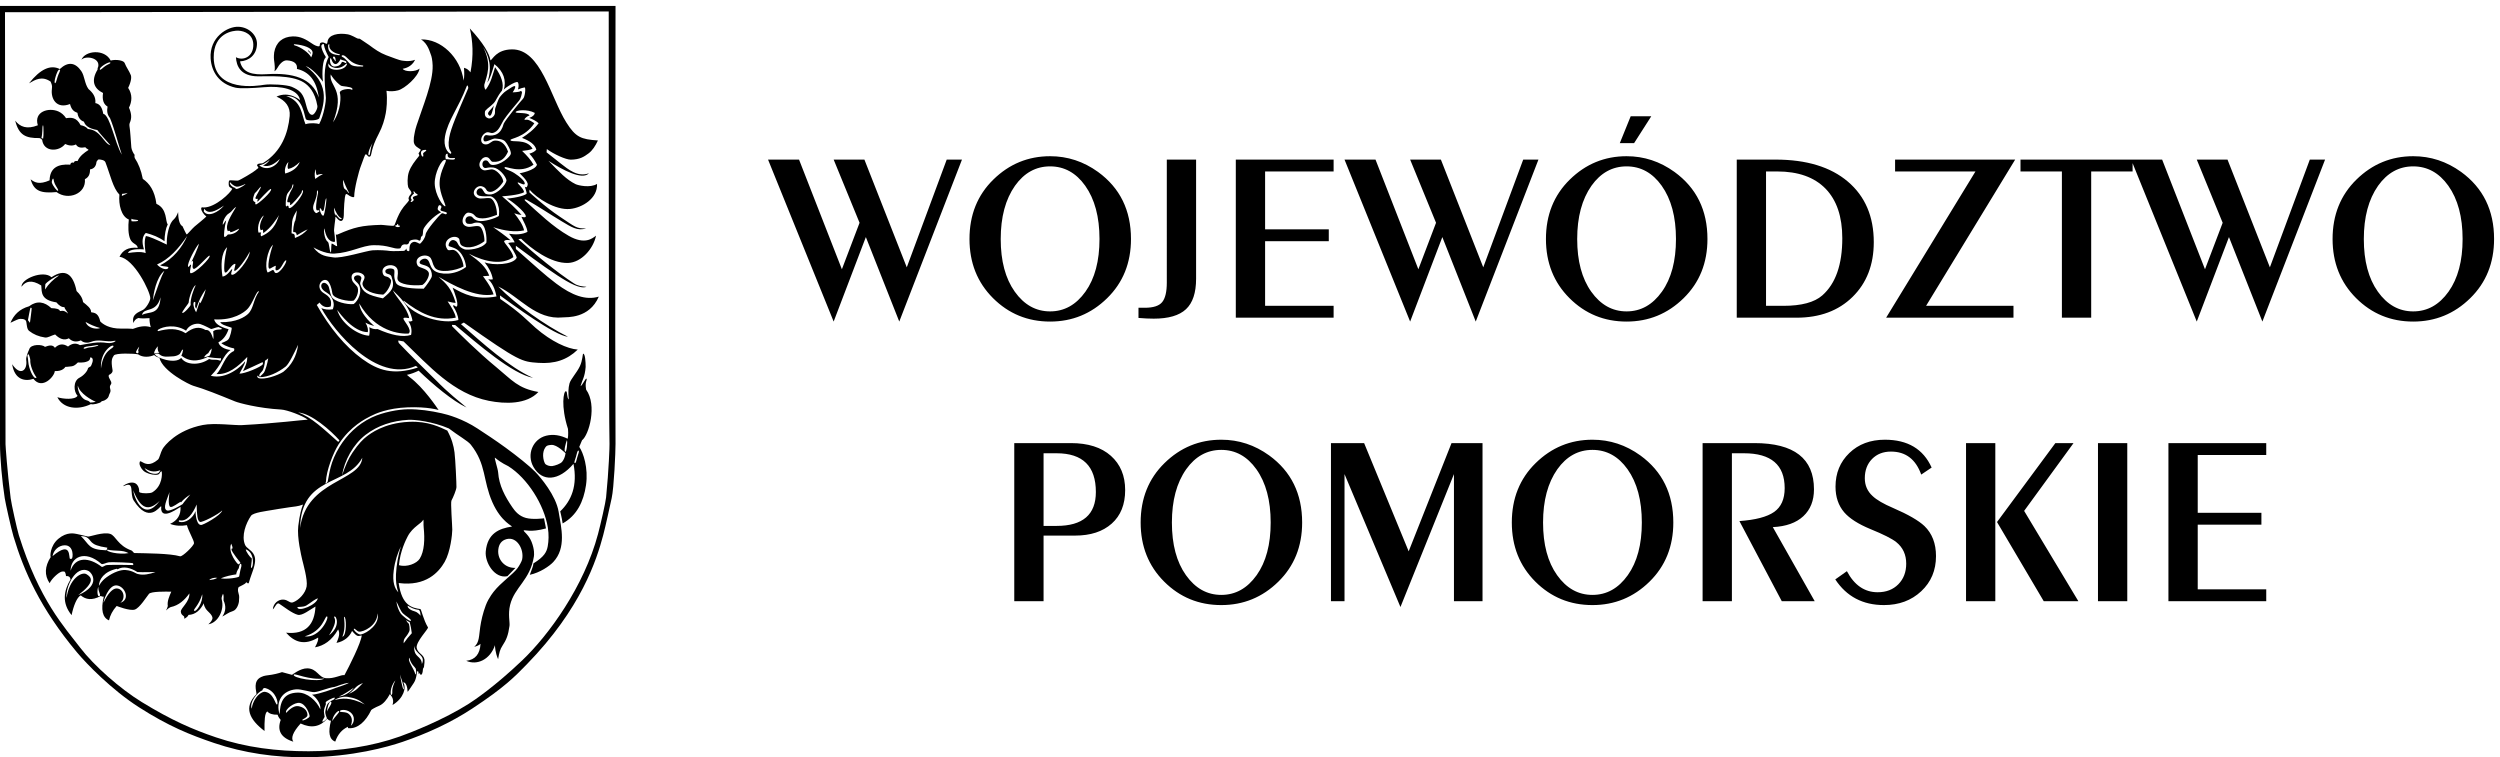
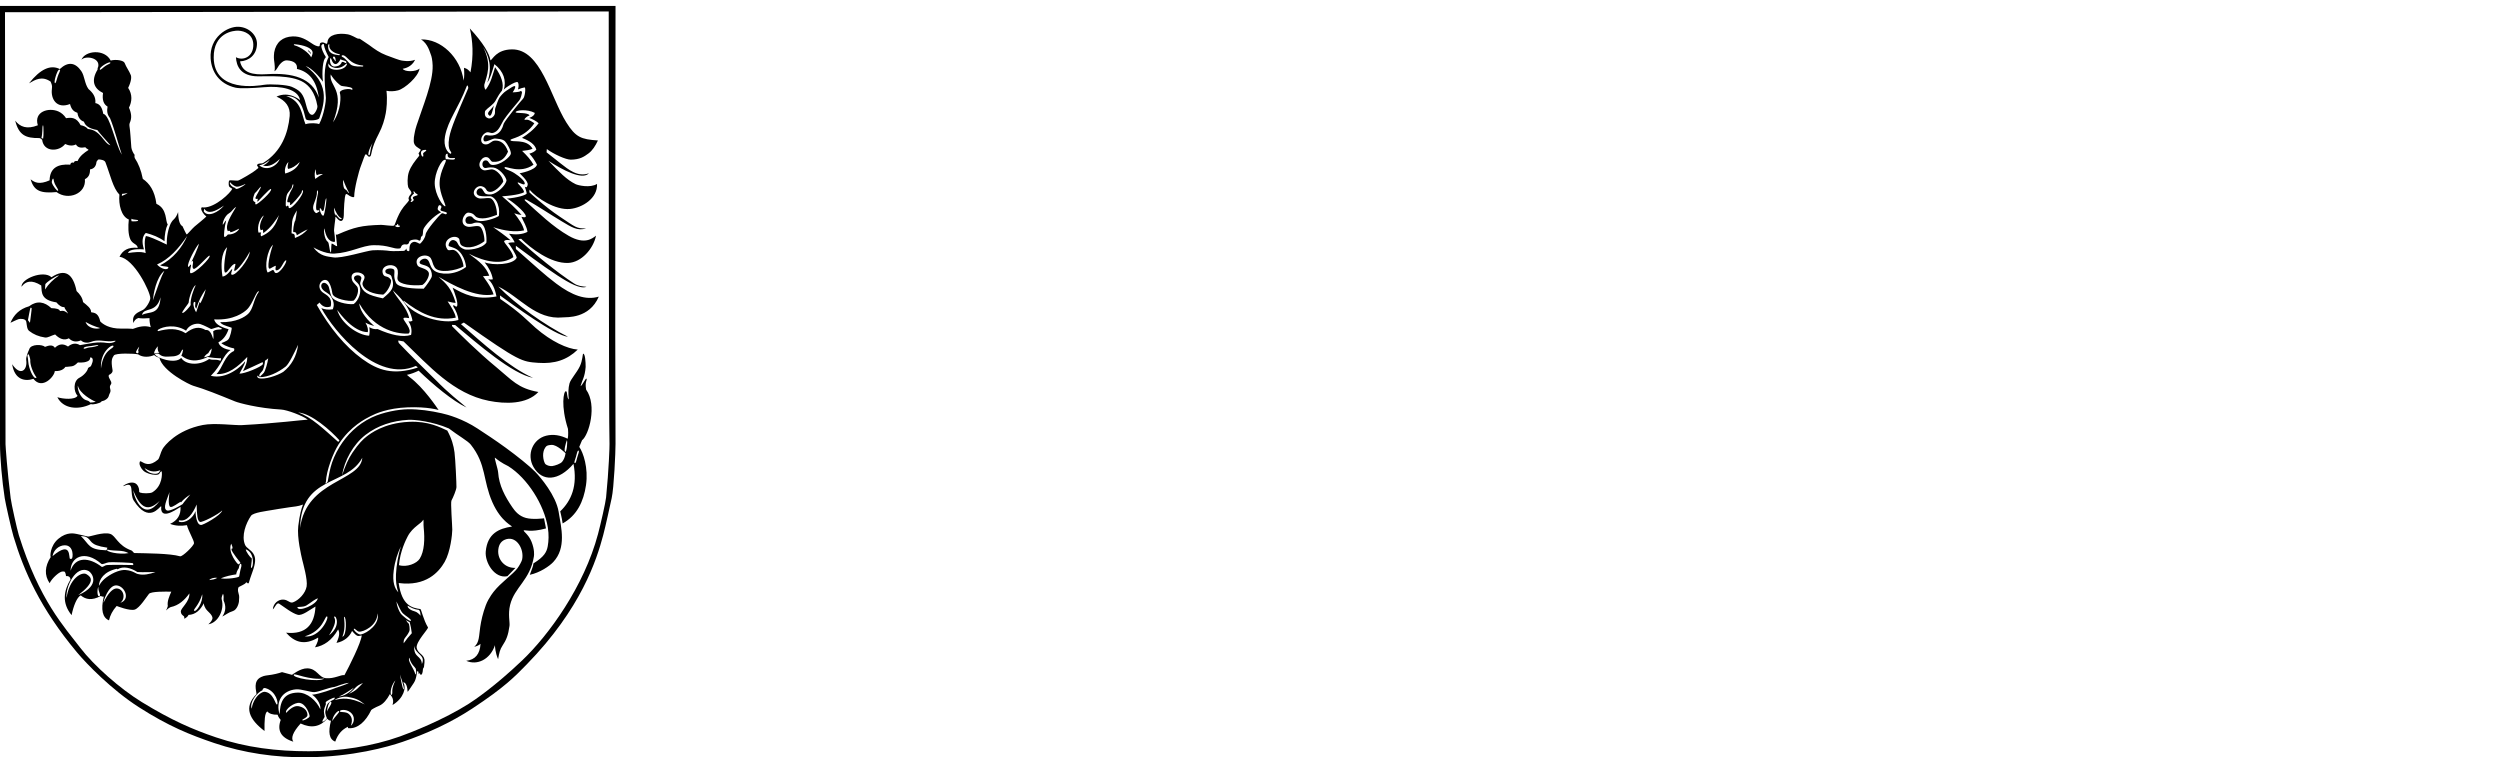
<svg xmlns="http://www.w3.org/2000/svg" version="1.0" id="Warstwa_1" x="0px" y="0px" width="843.89px" height="255.63px" viewBox="0 0 843.89 255.63" enable-background="new 0 0 843.89 255.63" xml:space="preserve">
-   <path d="M764.984,202.94h-33.017v-53.367h33.017v4.005h-23.128v19.531h21.495v4.006h-21.495v21.821h23.128V202.94z M718.074,202.94  h-9.889v-53.367h9.889V202.94z M673.531,202.94h-9.886v-53.367h9.886V202.94z M701.564,202.94h-11.686l-15.772-26.725l19.695-26.643  h6.131l-16.675,22.884L701.564,202.94z M653.509,187.712c0,4.809-1.663,8.76-4.985,11.865c-3.324,3.117-7.52,4.671-12.584,4.671  c-7.14,0-12.615-2.887-16.431-8.662l3.923-2.78c2.509,4.741,5.97,7.111,10.383,7.111c2.885,0,5.215-0.899,6.986-2.697  c1.771-1.797,2.655-4.114,2.655-6.947c0-3.05-1.116-5.475-3.35-7.272c-1.417-1.144-4.331-2.616-8.744-4.412  c-4.087-1.691-7.028-3.57-8.825-5.64c-1.961-2.29-2.946-5.178-2.946-8.664c0-4.576,1.554-8.364,4.661-11.359  c3.106-2.997,7.11-4.497,12.014-4.497c7.681,0,12.942,3.134,15.772,9.399l-3.515,2.37c-1.854-5.176-5.257-7.763-10.214-7.763  c-2.616,0-4.743,0.83-6.378,2.491c-1.632,1.662-2.451,3.841-2.451,6.512c0,2.396,0.872,4.399,2.605,5.979  c1.359,1.307,3.689,2.67,7.011,4.086c5.043,2.18,8.544,4.21,10.505,6.062C652.203,180.07,653.509,183.462,653.509,187.712z   M612.565,202.94h-11.116l-14.302-27.052c5.423-0.381,9.316-1.404,11.7-3.064c2.384-1.662,3.583-4.346,3.583-8.051  c0-7.845-4.578-11.768-13.744-11.768h-4.073v49.935h-9.889v-53.367h17.487c13.407,0,20.107,5.202,20.107,15.609  c0,3.815-1.199,6.838-3.597,9.072c-2.396,2.233-5.827,3.46-10.298,3.678L612.565,202.94z M554.21,176.38  c0-7.465-1.606-13.457-4.82-17.98c-3.106-4.359-7.054-6.538-11.85-6.538c-4.797,0-8.747,2.179-11.851,6.538  c-3.217,4.577-4.821,10.57-4.821,17.98c0,7.411,1.579,13.336,4.739,17.775c3.16,4.44,7.136,6.66,11.933,6.66  c4.796,0,8.771-2.22,11.932-6.66C552.632,189.716,554.21,183.791,554.21,176.38z M564.837,176.38c0,8.063-2.685,14.725-8.05,19.982  c-5.368,5.258-11.785,7.886-19.247,7.886c-7.573,0-14.005-2.643-19.288-7.927c-5.285-5.285-7.928-11.933-7.928-19.941  c0-8.117,2.682-14.807,8.05-20.064c5.368-5.257,11.754-7.888,19.166-7.888c5.883,0,11.277,1.771,16.181,5.313  C561.133,159.135,564.837,166.682,564.837,176.38z M500.436,202.94h-9.645v-42.906l-18.06,44.868l-18.879-44.868v42.906h-4.577  v-53.367h11.193l15.04,36.533l14.466-36.533h10.461V202.94z M428.925,176.38c0-7.465-1.606-13.457-4.825-17.98  c-3.102-4.359-7.054-6.538-11.849-6.538c-4.792,0-8.745,2.179-11.847,6.538c-3.218,4.577-4.825,10.57-4.825,17.98  c0,7.411,1.579,13.336,4.743,17.775c3.156,4.44,7.136,6.66,11.929,6.66c4.795,0,8.771-2.22,11.936-6.66  C427.343,189.716,428.925,183.791,428.925,176.38z M439.547,176.38c0,8.063-2.681,14.725-8.049,19.982  c-5.365,5.258-11.782,7.886-19.248,7.886c-7.573,0-14.001-2.643-19.288-7.927c-5.283-5.285-7.927-11.933-7.927-19.941  c0-8.117,2.684-14.807,8.053-20.064c5.365-5.257,11.753-7.888,19.162-7.888c5.887,0,11.28,1.771,16.183,5.313  C435.843,159.135,439.547,166.682,439.547,176.38z M369.917,166.082c0-8.718-4.416-13.076-13.242-13.076h-4.412v24.518h4.412  C365.501,177.523,369.917,173.71,369.917,166.082z M379.806,165.429c0,4.848-1.514,8.622-4.538,11.318  c-3.024,2.699-7.151,4.046-12.379,4.046h-10.626v22.147h-9.89v-53.367h19.123c5.777,0,10.272,1.43,13.489,4.291  C378.199,156.723,379.806,160.579,379.806,165.429z M831.267,80.678c0-7.465-1.61-13.458-4.824-17.98  c-3.106-4.358-7.054-6.538-11.851-6.538c-4.796,0-8.743,2.18-11.85,6.538c-3.214,4.577-4.821,10.569-4.821,17.98  c0,7.41,1.579,13.335,4.739,17.775c3.16,4.439,7.136,6.66,11.932,6.66c4.797,0,8.772-2.221,11.933-6.66  C829.685,94.013,831.267,88.087,831.267,80.678z M841.89,80.678c0,8.063-2.685,14.725-8.05,19.983  c-5.364,5.258-11.782,7.886-19.248,7.886c-7.572,0-14-2.644-19.287-7.929c-5.285-5.284-7.927-11.931-7.927-19.94  c0-8.118,2.685-14.807,8.049-20.064c5.369-5.258,11.757-7.887,19.165-7.887c5.889,0,11.277,1.771,16.185,5.312  C838.186,63.433,841.89,70.979,841.89,80.678z M784.844,53.87l-21.166,54.676L752.4,80.023l-10.87,28.523L719.381,53.87h10.462  l14.466,37.024l5.966-15.692L741.53,53.87h10.38l14.302,36.369l13.481-36.369H784.844z M719.871,57.875h-13.977v49.362h-9.889  V57.875H682.03V53.87h37.841V57.875z M680.233,53.87l-30.074,49.364h29.502v4.003h-42.986l30.156-49.362h-27.134V53.87H680.233z   M621.879,80.432c0-7.302-1.891-12.886-5.662-16.755c-3.776-3.868-9.223-5.802-16.335-5.802h-3.748v45.359h5.874  c6.073,0,10.447-1.172,13.117-3.514C619.635,95.742,621.879,89.313,621.879,80.432z M632.505,81.739  c0,7.629-2.385,13.785-7.151,18.471c-4.768,4.686-11.073,7.028-18.919,7.028H586.25V53.87h13.074  c10.461,0,18.607,2.479,24.437,7.438C629.591,66.268,632.505,73.077,632.505,81.739z M565.734,80.678  c0-7.465-1.607-13.458-4.82-17.98c-3.107-4.358-7.058-6.538-11.854-6.538c-4.792,0-8.744,2.18-11.851,6.538  c-3.214,4.577-4.82,10.569-4.82,17.98c0,7.41,1.581,13.335,4.738,17.775c3.163,4.439,7.141,6.66,11.933,6.66  c4.796,0,8.771-2.221,11.932-6.66C564.157,94.013,565.734,88.087,565.734,80.678z M576.36,80.678c0,8.063-2.684,14.725-8.052,19.983  c-5.365,5.258-11.783,7.886-19.248,7.886c-7.573,0-14.001-2.644-19.288-7.929c-5.282-5.284-7.927-11.931-7.927-19.94  c0-8.118,2.685-14.807,8.053-20.064c5.365-5.258,11.753-7.887,19.162-7.887c5.888,0,11.277,1.771,16.184,5.312  C572.656,63.433,576.36,70.979,576.36,80.678z M557.399,39.242l-5.801,9.072h-4.825l3.68-9.072H557.399z M519.313,53.87  l-21.167,54.676l-11.277-28.523l-10.87,28.523L453.849,53.87h10.462l14.466,37.024l5.966-15.692l-8.744-21.332h10.38l14.302,36.369  l13.486-36.369H519.313z M450.169,107.238h-33.016V53.87h33.016v4.005h-23.127v19.532h21.495v4.005h-21.495v21.821h23.127V107.238z   M403.75,94.082c0,4.741-1.141,8.173-3.417,10.296c-2.272,2.125-5.913,3.188-10.884,3.188c-1.525,0-3.243-0.081-5.149-0.245v-3.432  h2.125c2.888,0,4.85-0.641,5.884-1.921c1.038-1.28,1.553-3.474,1.553-6.579V53.87h9.888V94.082z M371.142,80.678  c0-7.465-1.607-13.458-4.821-17.98c-3.106-4.358-7.058-6.538-11.852-6.538c-4.796,0-8.745,2.18-11.85,6.538  c-3.216,4.577-4.822,10.569-4.822,17.98c0,7.41,1.58,13.335,4.739,17.775c3.161,4.439,7.137,6.66,11.933,6.66  c4.793,0,8.773-2.221,11.934-6.66C369.563,94.013,371.142,88.087,371.142,80.678z M381.769,80.678  c0,8.063-2.685,14.725-8.054,19.983c-5.365,5.258-11.781,7.886-19.245,7.886c-7.573,0-14.003-2.644-19.288-7.929  c-5.286-5.284-7.926-11.931-7.926-19.94c0-8.118,2.682-14.807,8.05-20.064c5.367-5.258,11.754-7.887,19.165-7.887  c5.885,0,11.278,1.771,16.182,5.312C378.06,63.433,381.769,70.979,381.769,80.678z M324.721,53.87l-21.167,54.676l-11.279-28.523  l-10.869,28.523L259.257,53.87h10.462l14.465,37.024l5.965-15.692l-8.743-21.332h10.38l14.301,36.369l13.484-36.369H324.721z" />
  <path opacity="0" fill-rule="evenodd" clip-rule="evenodd" fill="#FFFFFF" d="M1.053,3.048v146.595  c0,4.632,0.706,12.614,1.583,18.221c0.273,1.743,2.151,10.197,2.914,12.751c6.859,22.934,22.377,44.652,41.915,57.205  c9.9,6.359,17.141,9.26,25.128,11.976c9.993,3.397,20.528,4.884,31.019,4.783c15.334-0.152,26.957-3.464,31.883-5.136  c7.996-2.718,16.058-6.366,23.347-11.172c10.736-7.076,14.203-10.67,18.232-14.811c18.228-18.728,23.358-35.05,25.526-43.233  c0.903-3.415,2.19-9.514,2.834-12.395c0.777-3.482,1.297-15.576,1.287-18.195c-0.203-48.775,0-97.739,0-146.589H1.053z" />
  <path fill-rule="evenodd" clip-rule="evenodd" d="M190.903,153c0,0-2.864-2.942-4.745-2.824c-1.884,0.116-1.884,0.626-2.236,1.137  c-0.353,0.512-0.628,1.529-0.588,2.589c0.039,1.06,0.392,2.51,0.902,2.862c0.508,0.354,1.373,0.667,2.234,0.55  c0.865-0.118,2.747-0.746,3.295-1.451C190.316,155.156,190.708,154.332,190.903,153 M191.357,148.562  c0.288,0.36-0.051,4.148-0.541,3.932C190.227,152.231,190.96,149.644,191.357,148.562z M194.042,156.307  c0.373,0.107,0.503-0.85,0.822-1.96c0.32-1.11,0.782-2.134,0.408-2.241s-0.539,0.994-0.857,2.104  C194.093,155.319,193.668,156.199,194.042,156.307z M189.102,172.612c3.827-3.662,5.886-8.726,4.481-16.049  c-5.031,5.892-10.587,6.163-13.503,1.063c-2.428-4.243-0.188-9.422,4.275-10.549c2.415-0.608,4.835-0.164,7.253,1.019  c0.342-1.089,0.118-3.331,0.118-3.331c-2.473-7.65-1.5-12.875-0.665-12.707c0.543,0.108,0.195,2.208,0.941,2.783  c-0.227-2.058-0.182-3.882,0.235-5.412c0.401-1.474,2.454-3.587,3.513-5.834c0.936-1.983,0.899-4.209,1.115-4.206  c0.649,0.014,0.837,2.772,0.823,4.472c-0.274,3.477-1.136,4.365-1.725,6.471c0.627-0.182,1.786-2.972,2.039-2.471  c0.144,0.282-0.159,0.751-0.248,1.384c-0.104,0.734-0.042,1.587,0.091,2.263c3.805,5.274,0.956,15.326-1.373,17.099  c-0.328,0.782-0.716,1.651-0.941,2.236c1.333,1.908,3.133,7.075,2.274,12.941c-0.808,5.517-3.08,10.246-7.884,12.902  C189.647,174.647,189.1,172.725,189.102,172.612z M134.664,190.772c0.417-4.799,2.396-8.626,2.955-9.709  c1.709-3.314,4.933-4.473,5.199-5.639c0.292,0.188,0.045,1.22,0.201,2.677c0.403,3.841,0.263,7.972-1.35,10.515  C140.674,190.19,137.374,191.581,134.664,190.772z M104.245,17.136c0.283,0.263,0.541,0.501,0.694,0.781  c0.105,0.188-0.154,0.27-0.248,0.062c-0.092-0.205-0.33-0.498-0.629-0.694C103.787,17.104,103.96,16.872,104.245,17.136z   M99.468,14.928c2.926,0.248,5.958,1.2,6.062,2.818c0.04,0.6-0.492,1.624-0.492,1.624c-0.669-1.48-3.491-3.489-5.569-4.053  C99.059,15.205,99.117,14.898,99.468,14.928z M111.172,15.086c-0.332,1.662,1.577,2.855,3.204,3.165  c0.557,0.105,0.436,0.441,0.017,0.381c-1.372-0.2-3.859-0.326-3.619-3.419C110.795,14.961,111.229,14.804,111.172,15.086z   M115.7,18.645c1.568,0.053,2.079,3.06,6.805,3.472c0.174,0.015,0.177,0.324-0.06,0.333c-2.705,0.118-3.641-0.33-4.039-0.626  c-0.422-0.316-1.864-2.257-2.942-2.668C115.297,19.091,115.171,18.627,115.7,18.645z M112.642,19.098  c0.596-0.098,0.694,1.155,0.662,1.519c-0.005,0.08-0.229,0.019-0.232-0.007c-0.137-0.802-0.763-0.747-0.645-1.277  C112.479,19.095,112.623,19.1,112.642,19.098z M111.642,19.616c0.23-0.003,0.515,2.138,1.725,2c0.705-0.08,1.256-1.02,1.609-1.667  c0.274,0.431,1.608,0.431,1.902,0.883c0.106,0.165,0.019,0.568-0.315,0.432c-0.333-0.137-0.43-0.394-1.136-0.374  c-0.55,1.412-1.679,1.441-1.96,1.51C111.086,22.982,111.206,19.623,111.642,19.616z M110.936,21.379  c0.24,1.313,3.348,2.653,5.824,0.217c0.153-0.15,0.56-0.368,0.312,0.235C116.036,24.37,109.879,24.026,110.936,21.379z   M111.628,25.114c-0.604,4.169,5.11,4.943,0.775,16.178c2.868-4.226,2.634-9.029,2.361-9.728c-0.581-1.486,3.606-1.81,3.983-1.234  c0,0,0.459-0.084,0.14-0.493c-0.492-0.635-3.34-0.649-3.806-0.917C114.739,28.722,112.9,27.282,111.628,25.114z M109.313,14.956  c0.198,1.309,0.709,2.535,1.631,4.293c-1.854,3.453-1.413,7.959-0.94,13.809c0.061,0.776-0.556,5.673-2.267,8.816  c-0.632-0.264-3.117-0.499-4.615,0.056c-1.34-3.049-1.159-7.824-6.495-9.479c5.968-0.31,6.063,7.32,6.715,7.875  c0.64,0.547,4.146,0.379,4.449-0.467c2.135-5.961,3.103-11.795-4.615-17.579c2.063,0.667,4.576,3.556,5.859,5.306  c-0.507-3.163,0.041-7.882,0.857-8.015c0.018-0.165,0.019-0.332,0.026-0.497c-0.417-0.389-1.76-3.177-1.38-3.814  C108.677,15.026,109.14,14.667,109.313,14.956z M41.193,65.447c-0.018,0.228-0.038,0.457-0.057,0.685  c0.666-0.313,1.373-0.469,1.96-1.039C42.451,65.334,41.841,65.362,41.193,65.447z M44.352,73.839c-0.013,0.3,0.025,0.672,0.02,0.824  c0.386,0.13,2.242,0.083,2.254-0.198C46.645,74.035,45.195,74.328,44.352,73.839z M35.651,22.209  c0.882-0.578,1.763-0.752,1.604-1.066c-0.16-0.315-1.3,0.2-2.183,0.778c-0.884,0.58-1.557,1.252-1.354,1.566  C33.922,23.801,34.769,22.787,35.651,22.209z M18.583,28.073c0.25,0.074,0.501-0.931,0.868-2.171  c0.368-1.241,1.168-2.269,0.692-2.411c-0.475-0.141-1.023,1.205-1.391,2.445C18.385,27.176,18.335,28.001,18.583,28.073z   M14.563,46.78c0.106-0.82,0.125-1.201,0.125-2.146c0-1.23-0.042-2.364-0.181-2.364c-0.137,0-0.226,1.021-0.226,2.022  c0,0.779-0.152,1.552-0.289,2.314C14.152,46.673,14.326,46.75,14.563,46.78z M17.917,60.297c0.244,0,0.109,0.712,0.599,1.775  c0.491,1.064,1.372,2.051,1.069,2.305c-0.304,0.254-1.746-1.632-2.088-2.736C17.41,61.361,17.675,60.297,17.917,60.297z   M15.292,96.054c-0.015,0.542-0.081,1.131-0.097,1.672c1.18-1.832,2.762-3.425,4.652-4.676C19.79,92.56,15.173,95.468,15.292,96.054  z M9.429,108.073c0.227,0.297,0.452,0.596,0.678,0.896c0,0,0.655-4.845,0.582-4.942c-0.072-0.097-0.29-0.267-0.411-0.097  C10.155,104.1,9.429,108.073,9.429,108.073z M11.893,127.59c-0.739-0.156-2.162-3.033-2.35-5.486  c-0.118-1.538-0.276-1.754-0.284-1.964c-0.014-0.34,0.111-0.574,0.387-0.535c0.149,0.023,0.601,1.604,0.579,1.908  c-0.122,1.656,0.887,4.256,2.089,5.875C12.411,127.514,11.978,127.607,11.893,127.59z M26.293,130.172  c0.524,2.605,4.703,4.931,6.032,5.451c-0.77,0.227-1.298,0.22-1.864,0.265c-0.503-0.67-0.895-0.617-1.535-0.86  C27.002,134.295,26.019,131.06,26.293,130.172z M28.881,108.664c1.439,0.841,3.126,1.569,4.915,2.065  C33.021,111.134,29.755,111.127,28.881,108.664z M28.253,117.631c0.236,0.313,1.229-0.34,2.066-0.366  c0.836-0.025,2.797-0.445,2.874-0.706c0.081-0.261-1.855,0.185-2.403,0.235C30.24,116.847,28.043,117.004,28.253,117.631z   M34.084,124.377c0.829-6.602,4.246-6.532,4.219-7.512C38.275,115.884,33.683,118.497,34.084,124.377z M47,117.004  c0,0-1.438,1.751-0.992,2.09c0.444,0.34,0.704,0.054,0.758-0.182c0.052-0.236-0.161-0.506-0.105-0.705  C46.717,118.007,46.887,117.405,47,117.004z M53.405,116.82c-0.752,0.645-1.312,1.641-1.437,2.565  c0.345-0.2,0.488-0.267,1.908-0.291C53.364,119.019,52.986,117.43,53.405,116.82z M97.349,54.68  c-0.169,0.962-0.468,1.777-0.059,2.348c1.32-0.239,2.514-1.013,3.902-2.348c-0.651,1.699-2.135,3.092-4.9,3.902  C95.937,57.505,96.347,55.678,97.349,54.68z M106.562,57.144c0.062,0.636,0.028,1.404,0.38,1.996  c0.658-0.338,1.379-0.425,2.085-0.411c-0.949,0.478-1.818,1.038-2.612,1.674C106.109,59.523,106.192,57.66,106.562,57.144z   M115.863,60.695c0.501,1.423,1.133,2.909,2.025,4.488c-0.501-0.138-0.649-0.728-0.887-0.932c-0.263-0.225-0.758-0.476-0.875-0.769  C115.902,62.916,115.686,61.513,115.863,60.695z M98.908,62.217c-0.239-0.022-0.342,1.057-0.512,1.33  c-0.167,0.267-1.224,1.482-1.431,1.908c-0.511,1.057-0.647,4.022-0.409,4.193c0.238,0.17,0.389-0.344,0.647-0.204  c0.375,0.204,0.116,0.681,0.341,0.783c1.058,0.487,5.225-4.873,4.704-5.828c-0.348-0.64-0.307,0.299-0.511,0.715  c-0.328,0.665-3.364,4.301-3.783,4.091c-0.154-0.076,0.102-0.681-0.069-0.851c-0.17-0.172-0.692,0.024-0.853-0.137  c-0.342-0.349,0.747-3.163,1.637-4.601C98.873,63.287,99.228,62.246,98.908,62.217z M107.328,65.217  c-0.5,2.417-0.977,5.866-0.274,5.795c0.706-0.073,0.784-0.069,0.75,0.237c-0.033,0.307-0.067,0.137-0.374,0.341  c-0.306,0.206-0.513,0.375-0.716,0.341c-0.204-0.034-1.054-0.751-1.021-1.943c0.033-1.297,1.361-3.239,1.294-5.181  C106.95,63.779,107.494,64.41,107.328,65.217z M108.385,70.534c0.318,0.383,0.034,0.647,0.614,0.683  c0.579,0.034,0.627-3.579,1.056-4.229c0.43-0.646-0.416,5.589-0.886,5.796C108.371,73.137,107.314,69.256,108.385,70.534z   M112.851,70.125c0.141,0.979,1.533,3.382,2.284,3.443c0.578,0.048-0.137,0.682-0.648,0.137c-0.75-0.784-0.97-1.08-1.053-1.289  c-0.211-0.522-0.086,0.401-0.174,0.367C113.106,72.728,112.565,70.88,112.851,70.125z M125.761,48.293  c-1.302,2.15-1.723,4.127-1.208,4.127C125.133,52.42,124.709,50.726,125.761,48.293z M91.07,53.946  c-0.792,1.145-1.32,1.438-2.289,1.936c2.085,0.625,3.972-0.595,5.662-2.229c-1.074,2.665-4.595,4.203-6.954,2.142  C88.519,55.604,89.369,55.296,91.07,53.946z M88.068,63.002c-0.401,0.181-1.292,1.591-2.079,2.249c-0.412,1-0.647,1.808-0.545,2.317  c0.103,0.512,0.785,0.613,0.785,0.818s-0.207,0.453,0.1,0.613c0.477,0.249,5.769-4.476,5.148-5.18  c-0.372-0.423-4.426,4.362-4.567,4.259c-0.141-0.101,0.137-0.987,0.137-0.987s-0.955,0.273-0.817-0.341  C86.365,66.137,88.273,63.239,88.068,63.002z M77.74,61.466c-0.227,0.152,1.622,1.748,2.421,1.536  c0.595,0.058,2.654-0.855,2.589-0.887c0.52,0-1.983,1.602-2.896,1.67c-0.614,0-0.239-0.308-0.477-0.375  C78.189,63.203,77.143,61.776,77.74,61.466z M68.77,71.349c0.055-0.308,0.107-0.614,0.161-0.92c1.333,2.046,3.741,0.968,6.674-1.039  C73.73,71.676,70.125,73.474,68.77,71.349z M79.721,69.831c-1.079,0.599-1.314,1.519-2.398,2.157  c-1.573,0.926-2.282,3.424-2.117,3.837c0,0.319,0.56-0.96,1.159-1.478c-0.599,2.198-0.926,5.41-0.64,5.594  c0.412,0.263,1.2-0.799,1.2-0.799c1.953,0.129,3.618-1.191,3.795-1.957c-1.172,0.501-2.091,1.162-2.996,1.198  c0,0,0.082-0.422-0.32-0.481c-0.402-0.058-0.431,0.329-0.582-0.029C75.974,75.862,77.894,72.906,79.721,69.831z M89.072,72.708  c-0.947,1.709-1.745,3.618-1.079,4.996c0.253-0.054,0.506-0.147,0.76-0.202c0.04,0.361,0.079,0.841,0.12,1.2  c2.697-1.876,4.426-4.747,5.355-6.114c-0.621,1.097-0.982,5.019-6.075,7.193c-0.259-0.44-0.167-0.879,0-1.319  c-0.292-0.044-0.625,0.085-0.918,0.04C86.681,76.207,87.894,73.415,89.072,72.708z M100.222,71.029  c-0.792,1.246-1.475,2.56-1.6,3.757c-0.087,1.449-0.334,4.184-0.119,4.036c0,0,0.499-0.005,0.798,0.28  c0.3,0.285,0.107,0.756,0.281,1.239c2.023-0.8,3.211-1.731,4.275-2.917c-1.265,0.515-2.411,1.271-3.676,1.999  c0,0-0.081-0.601-0.321-0.88c-0.238-0.28-0.798-0.2-0.798-0.2c-0.299,0,0.14-3.317,0.639-3.957  C99.861,73.747,100.101,72.108,100.222,71.029z M112.804,78.246c0.089,0.191,0.137,0.341,0.188,0.463  C112.922,78.578,112.86,78.423,112.804,78.246z M76.669,83.427c-2.13,2.045-2.118,6.309-1.57,9.922  c1.688-0.118,3.061-2.706,3.257-2.51c0.195,0.195-0.669,1.65-0.159,1.882c1.324,0.596,6.091-5.29,6.12-7.804  c-0.927,1.971-4.386,6.936-5.218,6.471c-0.237-0.134,0.589-2.279,0.314-2.315c-1.16-0.148-2.655,3.183-3.295,2.904  C75.338,92.434,75.659,87.257,76.669,83.427z M92.16,82.603c-2.032,1.9-2.828,7.38-1.882,9.296c0.163,0.333,1.608-0.904,1.961-0.747  c0.351,0.157,0.301,0.804,0.744,0.98c1.375,0.543,4.171-3.928,3.57-4.313c-1.1,0.548-1.415,2.937-2.982,3.411  c-1.02,0.309-0.352-1.411-0.471-1.528c-0.43,0.039-1.767,0.925-1.96,0.98C89.92,91.025,91.029,85.711,92.16,82.603z M53.418,111.773  c3.141-0.831,6.254-1.167,9.242,0.703c2.555-2.03,4.588-2.333,6.743-1.078c1.744-0.218,2.217,2.184,2.588,3.104  c0.176-1.048,0-1.8-0.029-2.671c0.958-0.801,2.345-0.449,2.876-0.734c0.401-0.217-0.695-0.468-1.087-0.704  c-0.983,0.126-1.763,0.578-2.493,0.674c-1.715-0.891-3.443-1.757-4.285-1.79c-1.686-0.065-3.38,0.769-4.166,2.348  c-3.579-2.322-7.81-1.425-9.447-0.323C53.12,111.466,53.212,111.828,53.418,111.773z M63.19,79.633  c-2.898,4.28-6.154,7.896-10.17,9.636c0.64,0.901,3.002,2.228,3.732,1.259c0.583-0.775-1.599-0.382-2.704-0.992  C58.415,87.458,61.555,83.4,63.19,79.633z M67.153,82.26c-0.991,0.958-4.138,6.767-3.657,7.733c0.226,0.454,0.727-0.882,0.952-0.647  c0.229,0.237-0.597,2.149-0.19,2.857c1.297,0.466,7.167-5.338,6.476-5.905c-0.344-0.281-4.563,4.856-5.374,4.448  c-0.888-0.45,0.233-2.28-0.376-2.695c-0.164,0.063-0.182,0.317-0.346,0.381C64.753,88.257,67.01,83.427,67.153,82.26z   M55.479,91.404c-2.833,2.311-3.688,7.989-3.887,10.012C53.485,96.16,54.267,93.699,55.479,91.404z M54.196,100.347  c-1.502,5.6-5.603,3.165-6.278,5.966C50.312,104.987,53.863,106.628,54.196,100.347z M66.055,96.304  c-0.696-0.052-2.264,3.842-2.371,5.832c-0.04,0.388-2.587,3.266-2.1,3.499c0.485,0.233,2.779-2.371,2.779-2.722  C64.136,100.892,65.5,97.371,66.055,96.304z M69.458,97.625c-1.414,2.049-2.437,3.931-3.208,6.591c0,0-0.427-0.545-0.389-0.934  c0.039-0.39,0.154-1.302,0-1.361c-1.145-0.229-0.325,2.528,0.35,3.48c0.382-1.198,0.823-2.32,1.205-3.519  c0.063,0.148,0.167,0.336,0.233,0.486C68.292,101.104,69.177,99.174,69.458,97.625z M68.882,120.605  c0.278-0.54,0.815-1.076,1.408-1.38c0.311-0.617,0.704-1.152,1.172-1.614c-0.059,0.813-0.251,1.624-0.703,2.436  C70.76,120.122,68.882,120.715,68.882,120.605z M74.427,121.75c0.164-0.152,0.22-0.955,0.117-0.852  c-0.159,0.159-4.203-0.246-4.431-0.411c-1.604,0.77-5.396,2.437-8.917-0.47c0.375-0.613,0.475-1.216,0.615-1.996  c-0.595-0.098-0.643,1.153-1.34,1.614c-1.243,0.821-2.55,0.639-3.649,0.733c-2.511,0.215-3.024-0.939-3.343-0.999  c-0.324-0.058-1.087-0.087-1.203,0.12c0.138,1.202,6.832,3.647,8.89,1.319c1.409,2.314,5.985,2.771,9.417,0.382  c0.882,0.375,1.754,0.178,2.644,0.278C73.839,121.541,74.351,121.819,74.427,121.75z M87.454,98.365  c-0.899-0.506-2.05,4.147-4.081,6.097c-1.006,0.963-4.459,3.727-11.088,3.349c0.316,1.279,1.58,2.43,4.87,3.317  c-0.797,2.344-2.009,3.652-3.434,4.431c0.33,1.491,2.333,2.401,4.109,2.582c-2.7,1.849-2.818,4.871-6.66,8.715  c5.34,1.369,10.539-3.336,11.559-4.9c0.16,0.715-1.556,3.441-1.907,4.167c1.647,0.11,7.507-2.303,7.892-3.198  c0.119-0.294,0.029-0.791-0.233-0.617c-0.264,0.176-6.456,2.963-6.456,2.963c0.653-1.42,1.445-2.703,1.438-4.782  c-3.181,3.365-6.501,6.02-10.387,5.78c2.083-2.055,2.779-6.4,5.868-7.774c0.062-0.028,0.362-0.843-0.094-0.927  c-2.16-0.395-4.31-1.637-4.072-1.772c0,0,1.964-0.705,2.259-1.203c0.637-0.498,1.395-3.991,1.114-3.989  c-2.333-0.736-3.446-1.116-3.814-1.851c5.596,0.121,8.348-1.853,9.301-2.7C85.656,104.257,85.429,101.121,87.454,98.365z   M89.449,121.777c0.372-0.235,0.723-0.498,1.085-0.82c-0.164,1.436-0.988,4.227-1.466,4.841c-0.479,0.615-0.968,0.908-1.115,1.173  c-0.147,0.266-0.411,0.253-0.44-0.176s0.599-1.134,1.028-1.584C88.969,124.761,89.44,122.678,89.449,121.777z M87.062,126.777  c0.07-0.038,0.178,0.53,0.58,0.536c2.921,0.031,6.261-1.614,8.757-3.545c1.157-0.896,2.873-4.558,4.229-7.389  c-0.485,3.977-2.32,7.036-5.016,9.154c-1.929,1.237-6.514,2.787-8.392,2.083C87.064,127.558,86.539,127.056,87.062,126.777z   M140.947,65.881c-0.049,0.139-1.554,0.313-1.588,0.827c-0.026,0.412,0.331,0.515,0.304,0.804c-0.015,0.168-0.76,0.871-0.979,0.631  c-0.218-0.239,0.255-0.455,0.285-0.609c0.041-0.239-0.344-0.458-0.307-0.783c0.043-0.368,0.414-0.892,1.131-1.478  c0-0.27-0.392-0.375-0.26-0.543c0.297-0.389,0.376,0.137,0.734,0.461C140.577,65.47,141.08,65.508,140.947,65.881z M133.476,76.409  c0.286,0.286,1.31,0.384,1.49,0.043c0-0.055-0.026-0.239-0.087-0.261c0.018-0.221-0.307-0.005-0.414-0.043  c0.047-0.579-0.326-0.847-0.455-0.216c-0.01,0.047-0.023-0.007-0.023,0.129c-0.014,0-0.47-0.263-0.523,0.186  C133.466,76.281,133.411,76.344,133.476,76.409z M150.358,53.952c0.821,0.249-1.875,3.405-1.969,7.778  c-0.083,3.691,2.347,7.679,1.917,7.886c-0.606,0.294-3.486-3.785-3.565-7.697C146.67,58.501,149.06,53.559,150.358,53.952z   M148.955,72.129c-0.638,0.475-5.157,5.654-5.293,7.022c-0.131,1.319-1.672,3.179-1.971,3.133c-0.349-0.057-1.216-0.812-2.108-0.621  c-1.998,0.621-1.054,3.067-1.565,3.104c-0.73,0.057-0.838-0.512-0.838-0.916c0,0-0.3,0.768-0.918,0.836  c-0.358,0.041-3.941,0.146-4.673,0.027c-1-0.162-3.566-0.378-5.86-0.217c-2.016,0.143-10.489,2.865-13.29,2.379  c-1.756-0.309-4.482-0.27-6.616-3.376c0,0,3.713,2.282,7.049,2.105c5.502-0.289,9.371-2.765,13.234-2.835  c5.119-0.093,6.715,1.408,8.777,1.108c0.72-0.105,0.266-1.037,1.378-1.351c0.615-0.172,0.795,0.158,1.324-0.081  c0.904-0.41-0.028-1.277,1.945-1.54c1.743-0.231,1.832,0.44,2.08,0.325c0.228-0.108,0.398-0.138,0.458-0.944  c0.048-0.656,0.404-0.361,0.566-0.838c0.243-0.711,0.054-1.487,0.325-2.135c0.516-1.229,3.335-4.383,5.916-5.644  c-0.379-0.297-1-0.649-1.108-0.973c-0.107-0.325,0.189-1.377,0.54-1.431c0.352-0.054,0.784,0.323,0.703,0.674  c-0.082,0.352-0.675,1.027,0.026,1.243c0.221,0.068,0.54,0.163,1.135,0.325c0.594,0.162,0.796,0.347,0.621,0.621  C150.375,72.779,149.656,71.608,148.955,72.129z M143.795,50.61c-0.108-0.063-1.413-0.063-1.631,0.63  c-0.216,0.697,0.218,1.719,0.587,1.611c0.37-0.108-0.064-0.849,0.132-1.175C143.079,51.35,144.246,50.88,143.795,50.61z   M157.598,28.969c-3.058,7.936-6.303,11.433-7.374,16.993c-0.697,3.604,0.95,5.729,1.973,5.963c0.68-0.896-1.391-0.581-0.566-5.458  c0.565-3.34,2.848-8.353,6.386-16.601C158.194,29.451,157.789,28.473,157.598,28.969z M151.007,51.899  c0.304,0.039-0.18,0.768,0.417,1.227c0.708,0.542,2.083-0.022,2.15,0.313c0.176,0.895-2.594,0.161-3.107,0.324  C150.213,52.575,150.463,51.832,151.007,51.899z M166.701,35.651c-1.021,1.568-2.733,2.422-1.568,3.334  C165.846,39.543,166.269,37.376,166.701,35.651z M164.364,44.652c0.425-0.141,1.446,0.301,1.723,0.268  c2.213-0.268,2.865-2.716,3.899-4.353c0.941-1.491,4.33-5.598,5.132-6.478c0.806-0.881,0.995-2.489,1.072-2.757  c0.077-0.268-0.229-0.842-0.573-0.537c-0.345,0.307-2.57,0.388-2.57,0.388s1.077-1.535,0.847-2.032  c-0.229-0.498-2.258,1.033-3.101,1.568c-0.842,0.535-1.837,1.723-2.181,2.221c-0.344,0.497-1.035,2.411-1.378,3.445  c-0.344,1.033,0.115,1.607-0.381,2.487c-0.5,0.881-1.455,1.302-2.105,1.034s-1.324-0.644-0.995-2.45  c1.092-1.221,1.537-1.247,2.832-2.57c1.024-1.048,1.067-2.084,2.871-4.318c0.74-2.193-0.229-4.964-2.335-7.884  c-0.885,2.744-1.365,5.156-3.1,7.501c-0.3,0.405-0.666-1.12-0.537-1.608c0.843-3.139,2.686-6.634-0.421-12.744  c2.014,3.152,3.184,6.86,1.417,12.056c0.943-1.263,1.658-3.714,2.411-6.239c3.127,2.444,4.159,5.58,3.1,8.842  c-0.471-0.236,4.056-3.235,4.747-2.755c0.345,0.305,0.459,1.3,0.115,2.449c0.806-0.339,1.553-0.555,2.258-0.689  c0.418,0.105,0.131,3.2-0.575,3.866c-0.763,0.722-5.932,7.119-6.505,8.382c-0.85,3.423-2.988,4.448-5.816,3.866  c-0.803-0.166-1.376,1.536-0.764,2.034c0.612,0.497,2.983-1.001,3.67-0.887c0.69,0.115,2.521,0.068,3.37,0.958  c0.735,0.769,2.106,3.232,1.948,4.209c-0.153,0.938-3.405,3.923-6.272,3.748c-1.22-0.074-1.063-1.45-2.106-1.531  c-1.612-0.126-1.564,2.501-0.26,2.57c0.588,0.029,1.174-0.359,2.746-0.158c1.814,0.234,3.973,2.565,4.431,4.274  c-0.176,1.795-3.246,4.534-5.097,4.791c-0.838,0.117-1.526-0.034-1.844-0.161c-0.701-0.281-1.019-1.727-1.648-1.884  c-1.31-0.327-2.39,1.974-0.548,2.511c0.941,0.275,3.014,0.188,3.451,0.156c1.06-0.077,2.511,1.413,2.863,3.138  c0.51,1.49,0.313,2.747,0.236,3.53c-1.058,0.746-5.059,2.078-6.941,1.646c-1.883-0.431-1.727-1.411-2.55-1.529  c-2.191-0.313-2.188,2.354-0.98,2.51c2.122,0.273,1.543-0.604,3.804-0.354c2.347,0.262,2.621,5.102,2.47,6.707  c-1.641,2.312-6.431,2.549-7.293,2.313c-2.354-0.782-2.213-2.175-2.863-2.705c-1.953-1.589-3.024,1.379-2.471,1.608  c0.471,0.196,2.033,0.604,2.746,1.137c2.743,2.057,3.02,5.883,3.02,5.883c-3.826,2.88-8.888,2.707-10.824,1.176  c-1.33-1.05-1.324-2.64-2.04-3.49c-1.14-1.354-3.52,0.402-2.627,1.176c0.588,0.509,2.58,0.515,3.333,1.765  c0.501,0.829,0.824,2.157,0.47,2.901c-0.352,0.746-1.686,2.785-2.626,3.805c-2.706,0-8.601-0.195-9.374-2  c-0.965-2.253-0.327-3.189-0.548-4.235c-0.188-0.889-3.128-0.844-3.02,0.43c0.092,1.111,1.693,0.571,2.078,1.688  c1.332,3.872,0,4.876-2.903,7.373c-5.225-1.137-6.827-2.013-7.647-4.786c-0.18-0.608,0.551-1.841,0.354-2.274  c-0.648-1.424-3.337-0.585-2.157,0.98c0.557,0.743,1.259,0.916,1.647,2.199c0.535,1.769-0.237,4.393-2.039,5.803  c-2.116,0.274-6.682-0.755-7.532-2.588c-0.589-1.276-0.645-3.004-1.136-3.687c-1.446-2.01-3.24-0.209-1.727,1.451  c0.769,0.841,1.978,1.16,2.628,2.157c1.486,2.275,0.981,3.556,0.706,4.433c-1.496,0.26-2.701,0.08-3.882-0.393  c4.308,7.828,18.723,25.309,31.884,19.53c0,0,0.941,0.432,0.51,0.59c-8.142,2.604-13.252,0.911-18.597-2.97  c-5.883-4.272-11.042-10.628-15.327-18.209c0.343-0.247,0.863-0.745,0.902-0.823c0.888,1.162,1.974,1.95,3.804,1.333  c0.758-3.79-2.347-3.948-3.333-5.373c-1.68-2.427,1.433-4.926,2.706-2.785c0.98,1.647,1.017,3.121,1.216,3.881  c0.459,1.745,5.596,2.668,7.098,2.315c1.198-0.921,2.059-3.7,1.178-4.824c-0.536-0.685-1.37-1.373-1.568-1.883  c-1.552-3.989,4.243-3.168,4.118-1.137c-0.068,1.093-1.096,1.604-0.51,2.863c1.128,2.429,5.506,2.92,6.822,2.942  c1.649-1.06,3.041-4.354,2.55-5.06c-1.123-1.617-2.146-0.528-2.666-2c-1.135-3.214,4.643-4.001,5.02-1.058  c0.189,1.479-0.288,2.233-0.041,3.019c0.537,1.701,5.05,2.205,8.315,1.843c1.239-0.655,2.632-3.214,2.157-4.235  c-0.72-1.544-3.277-1.438-3.765-2.392c-1.6-3.126,3.35-4.337,4.509-2.354c0.647,1.105,0.48,1.783,1.295,3.059  c1.345,2.102,7.217,1.072,9.726-0.315c-0.151-2.008-1.501-4.73-2.863-5.411c-1.187-0.594-2.07,0.365-2.588-0.392  c-2.177-3.192,2.457-5.323,3.922-3.607c0.296,0.346,0.112,1.748,0.862,2.274c2.279,1.596,5.988-0.011,7.727-1.412  c0.039-1.843-0.664-4.301-1.452-4.864c-0.904-0.645-3.051,0.194-4.118,0c-3.384-0.614-1.28-4.909,0.196-4.784  c1.997,0.169,1.96,1.216,2.863,1.608c2.354,1.02,5.609-0.51,6.747-0.863c0-2.511-1.025-5.351-2.314-5.608  c-1.26-0.252-3.077,0.411-4.159-0.079c-2.852-1.292-0.623-4.444,1.296-3.96c1.646,0.415,1.44,1.479,2.157,1.763  c2.037,0.816,4.508-2.155,5.137-3.333c-0.078-1.529-2.079-3.879-3.647-4.118c-0.747-0.114-2.337,0.56-3.098,0.235  c-2.504-1.064-0.936-4.356,0.902-4.392c1.375-0.026,1.431,1.54,2.314,1.608c3.019,0.231,4.32-1.633,5.137-3.452  c-0.987-2.839-2.588-3.748-4.314-3.725c-1.333,0.017-1.723,1.22-3.019,1.293C161.599,48.894,162.056,45.422,164.364,44.652z   M136.297,101.526c5.179,3.99,10.652,7.074,17.549,5.698c-0.237-1.602-1.442-3.523-2.755-5.485c1.008,0.242,2.096,0.543,2.729,0.482  c-1.489-5.073-3.21-6.448-5.78-8.801c4.611,2.722,12.592,7.186,18.567,5.965c-0.715-2.504-3.585-6.153-3.585-6.153  c0.836-0.101,1.483-0.05,2.141-0.161c-1.21-3.042-3.029-4.601-6.901-7.436c5.65,2.943,11.369,3.826,15.034,1.15  c-0.429-2.275-3.422-4.955-3.103-5.405c0.455-0.641,2.166-0.267,2.166-0.267c-1.854-1.618-3.89-3.034-5.886-4.439  c3.846,1.272,7.445,1.75,10.435,1.096c-0.442-1.97-1.803-3.879-3.318-5.777c0.866,0.286,1.713,0.534,2.435,0.534  c-1.986-2.245-4.212-4.3-6.556-6.259c5.147-0.383,6.984-1.07,7.438-1.392c-0.214-1.385-2.313-2.884-2.167-3.236  c0.146-0.356,1.969,1.021,2.327,0.481c0.464-0.699-1.634-2.563-3.494-3.72c-1.786-1.113-3.462-1.266-3.247-1.897  c0.24-0.706,5.11,2.381,9.764-0.91c-0.875-1.592-2.263-3.134-3.851-4.655c1.384-0.145,2.719-0.317,3.529-0.748  c-2.09-3.64-7.364-1.905-7.462-2.917c-0.061-0.618,4.694-0.708,8.064-5.657c0,0-1.843-1.41-2.782-1.204  c-0.399,0.087-0.695,0-0.508-0.241c0.187-0.241,0.616-0.857,1.659-1.204c-0.5-1.138-4.631-0.633-4.682-1.07  c-0.081-0.72,3.897-1.177,6.475,0.214c-0.102,0.702-0.702,1.271-1.874,1.685c1.191,0.488,2.325,1.021,3.158,1.794  c-1.653,2.218-3.606,3.659-5.619,4.947c2.508,0.96,4.403,2.173,4.841,3.987c-0.587,0.693-1.408,1.074-2.354,1.338  c0.985,1.031,1.871,2.331,2.57,3.717c-0.505,1.95-5.859,2.917-5.859,2.917s2.899,2.588,2.729,3.801  c-0.084,0.595-0.332,1.301-0.99,0.694c0,0,0.661,1.884,0.643,2.274c-0.026,0.561-3.265,1.499-6.662,1.765  c1.14,0.436,6.275,4.477,6.367,5.938c0.033,0.551-0.829,0.349-1.472,0.214c0.72,1.705,1.818,3.315,2.034,5.084  c-1.911,0.97-4.039,0.958-6.233,0.641c0.774,0.898,1.437,1.85,1.925,2.891c-0.798-0.008-1.564,0.033-2.219,0.24  c0.458,0.341,3.134,4.528,2.862,5.029c-1.276,2.358-7.999,2.567-10.809,1.472c1.417,1.778,2.437,3.662,2.783,5.724  c-0.476,0.148-1.004,0.068-1.552,0.001c1.945,1.721,2.568,4.735,2.783,5.804c-7.011,1.271-10.979-0.782-14.821-2.969  c0.695,1.632,2.063,5.412,1.472,6.288c-0.205,0.3-0.645-0.054-1.179-0.455c0,0-0.16,0.434,0.055,0.721  c0.653,0.869,1.615,3.05,1.605,4.36c-5.3,1.599-14.942-1.22-18.432-6.206C136.084,101.522,136.281,101.515,136.297,101.526z   M113.799,104.601c1.032,1.339,5.421,7.456,10.353,7.518c0.161-0.811,0-1.856-0.802-3.209c1.122,0.598,1.817,0.767,2.967,1.149  c-3.602-3.239-4.878-5.694-5.055-7.649c5.468,9.598,13.761,10.358,16.64,10.191c1.563-1.16-2.033-4.655-1.713-5.136  c0.322-0.482,1.392-0.08,1.926-0.08c-0.707-3.663-4.427-6.958-5.537-9.417c2.18,2.132,5.708,5.378,6.661,10.272  c-0.455,0.307-0.91,0.338-1.364,0.214c0.921,1.464,1.245,2.995,0.882,4.601c-2.884,0.908-6.764,0.04-11.29-1.978  c-1.092,0.14-2-0.141-2.808-0.642c0.167,1.037,0.137,1.995-0.054,2.887C120.674,113.146,115.157,109.155,113.799,104.601z   M100.63,139.229c4.47,0.303,11.038,6.104,13.976,9.433c-0.105,0.087-0.357,0.375-0.418,0.533  C109.324,144.893,105.125,140.768,100.63,139.229z M122.301,154.519c-5.277,9.791-20.622,5.79-21.01,23.726  C103.43,161.979,121.698,162.581,122.301,154.519z M82.974,185.427c3.192,1.143,2.534,6.369,1.85,6.273  c-0.34-0.046,0.314-2.195,0.126-3.293C84.48,188.281,82.921,186.096,82.974,185.427z M100.378,205.021  c-0.041-0.231,0.943-0.083,2.163-0.309c1.359-0.252,2.382-1.68,4.726-2.779C107.068,204.098,100.674,206.724,100.378,205.021z   M102.871,214.808c6.283-1.902,6.696-6.822,7.485-6.737C111.322,208.175,108.021,215.499,102.871,214.808z M111.048,214.462  c3.66-5.676,1.201-5.962,1.837-6.339C113.499,207.76,115.123,211.398,111.048,214.462z M115.575,214.941  c1.331-3.303,0.358-6.676,0.613-6.738C116.93,208.028,117.147,214.568,115.575,214.941z M119.437,212.278  c0.313-0.327,1.044,0.847,1.731,0.932c1.442,0.183,6.232-1.999,6.258-6.179c0.933,3.569-3.437,6.683-5.592,7.138  C120.867,214.375,119.176,212.553,119.437,212.278z M135.307,184.417c-0.891,3.078-1.491,6.293-1.643,9.435  c-0.111,2.272,0.159,4.265,0.784,6.078c-1.188-1.253-2.066-3.328-1.543-7.377C133.334,189.221,134.279,186.615,135.307,184.417z   M133.812,203.016c0.711,1.349,1.35,3.188,2.206,4.043c0.858,0.857,2.966,1.962,2.67,2.477c-0.249,0.438-2.892-1.666-3.455-2.477  C134.67,206.252,133.935,204.561,133.812,203.016z M137.635,204.438c1.07,0.686,2.228,1.283,3.822,1.445  c0.426,0.513,0.481,1.34,0.514,1.985c-0.293-0.441-1.221-1.3-1.838-1.445C138.746,206.091,137.389,205.187,137.635,204.438z   M136.972,209.168c0.24,0.493,0.554,0.969,1.054,1.396c0,0,0.484,1.821,0.099,2.623c-1.043,2.171-1.998,2.087-1.863,3.969  c0.865-1.256,1.749-2.348,2.744-3.406c-0.145-1.281-0.393-2.565-0.733-3.847C138.233,210.097,136.996,209.351,136.972,209.168z   M139.815,218.014c-0.229,4.212,2.426,3.079,2.598,6.128C143.821,221.063,140.211,220.972,139.815,218.014z M138.173,222.009  c0.54,2.278,1.937,3.161,2.133,3.651c0.174,0.435,0.342,1.766-0.05,2.034C139.497,225.182,137.487,223.14,138.173,222.009z   M135.012,227.694c0,0,1.668,4.803,1.25,4.975C135.846,232.84,135.037,227.792,135.012,227.694z M133.469,229.654  c-1.683,3.536-0.695,4.047-1.225,4.828C131.738,235.226,131.426,232.03,133.469,229.654z M117.743,234.233  c2.51-1.985,2.033-2.579,4.786-3.678C120.885,232.159,120.443,233.054,117.743,234.233z M123.15,237.792  c-2.126-1.709-3.351-2.143-5.749-2.554c-1.293-0.22-3.177,0.173-4.482,1.065C115.326,235.735,118.071,235.214,123.15,237.792z   M110.385,240.184c0.463-1.266,1.97-2.913,1.327-3.275S110.345,239.319,110.385,240.184z M112.154,243.42  c1.026-1.789,2.673-3.014,2.293-3.376C114.064,239.68,112.216,241.65,112.154,243.42z M118.425,244.968  c1.287-1.025,1.467-3.229-0.06-4.463c-1.617-1.306-3.739-0.883-3.658-0.401c0.039,0.482,2.167-0.06,3.176,1.024  C118.484,241.774,119.23,242.757,118.425,244.968z M114.386,235.14c1.587-0.223,2.279-0.725,2.753-0.986  c0.475-0.262,1.629-1.044,2.311-2.011C117.592,233.351,116.279,234.313,114.386,235.14z M112.897,235.461  c-0.36,0-2.833,1.164-2.934,1.587c-0.099,0.422,0.141,0.442,0,0.784c-0.14,0.342-0.622,1.566-0.622,2.252  c0,0.683,0.26,1.647,0.242,1.868c-0.021,0.221-0.947,1.387-0.725,1.628c0.221,0.243,1.527-0.924,1.508-1.086  c-0.021-0.159-0.703-1.525-0.543-2.41c0.162-0.885,0.422-2.211,0.965-2.734c0.543-0.522,1.366-1.025,1.649-1.104  C112.718,236.164,113.18,235.762,112.897,235.461z M96.577,240.606c0.082,0.179,2.071-2.733,4.382-2.192  c2.312,0.543,2.774,1.951,2.833,2.915c0.062,0.965-1.989,1.448-1.749,1.789c0.243,0.343,2.433-0.783,2.474-1.325  c0.041-0.544-1.125-4.139-3.356-4.522C99.421,236.969,96.069,239.465,96.577,240.606z M94.406,241.169  c0.101-3.799,1.014-7.279,6.111-7.378c3.198-0.06,6.292,2.668,7.639,5.688c0.2-2.243-1.876-4.478-2.835-4.964  c2.608-0.23,7.314-2.022,7.85-2.256s3.283-0.977,4.633-1.765c-1.802,0.111-4.389,1.313-4.863,1.376  c-2.371,0.311-5.137,1.646-6.856,1.76c-1.129,0.075-4.427-1.092-6.151-0.944C95.37,233.076,92.926,236.699,94.406,241.169z   M84.979,239.219c0.242-2.472,2.13-5.346,4.201-5.708c3.196,0.141,3.775,4.48,4.322,4.301c0.593-0.195-0.196-4.552-3.958-5.547  c-0.313-0.083-0.871,0.009-0.923,0.708C86.724,233.779,84.109,237.149,84.979,239.219z M109.542,229.028  c-5.223,0.631-9.981-1.828-10.352-1.327C98.359,228.823,107.507,230.457,109.542,229.028z M44.943,165.453  c2.56,6.394,5.132,7.301,8.977,3.614C48.63,176.243,45.367,168.472,44.943,165.453z M48.804,157.979  c1.538,1.126,3.22,1.569,5.329,0.735c-0.273,0.459-0.429,1.223-1.714,1.226C50.767,159.941,49.318,159.039,48.804,157.979z   M57.228,166.097c0,0-0.75,4.703,0.307,5.023c0.703,0.216,2.58-1.315,3.43-1.751c0.076,0.162,0.102,0.254,0.102,0.254  c0.916-1.153,2.016-1.955,3.176-2.699c-1.002,1.257-2.008,2.351-2.617,3.263c-0.805,0.518-4.112,2.47-5.255,2.13  C54.788,171.63,56.367,168.668,57.228,166.097z M60.419,176.096c-0.158-0.054-0.023-0.517,0.162-0.474  c2.531,0.573,4.501-2.243,5.8-5.329c0.052,3.633,0.278,5.569,1.15,5.881c0.695,0.249,6.127-2.493,7.478-3.869  c-0.366,1.647-6.617,5.073-7.164,4.889c-1.778,0-1.856-4.653-1.856-4.653C65.224,174.856,62.532,176.82,60.419,176.096z   M17.733,187.729c0.347-2.081,2.135-3.613,4.049-3.662c3.319-0.086,2.862,4.473,2.429,4.527c-0.285,0.035-0.321,0.108-0.54,0.06  C23.038,188.516,24.395,182.126,17.733,187.729z M23.825,192.664c-0.02-4.589,4.78-7.245,10.387-2.333  c0.407,0.355,1.682-0.46,2.585-0.539c0.902-0.076,7.999,0.098,8.113,0.367c0.117,0.27,0.155,0.615-0.077,0.577  c-0.23-0.037-8.258-0.155-9.057,0.057c-0.334,0.089-1.2,0.732-1.45,0.54C30.129,188.085,25.41,187.777,23.825,192.664z   M22.476,201.838c0.886-6.553,5.146-8.968,6.706-8.018c1.774,1.079,3.046,2.545-2.774,7.093c7.94-3.508,4.46-7.652,3.546-8.134  C25.587,190.479,22.013,198.253,22.476,201.838z M27.292,180.945c3.001,2.932,2.45,4.624,8.635,4.818  c0.243-0.415,0.155-0.425,0.31-0.887c-6.563-0.943-4.912-2.473-7.248-3.662C28.565,181.022,27.292,180.945,27.292,180.945z   M36.23,185.531c2.954,0.628,4.968-0.026,7.164,1.177C40.123,187.339,35.406,186.146,36.23,185.531z M33.23,198.166  c-0.25,1.283,0.951,2.589,0.411,2.987C32.654,201.884,32.795,198.38,33.23,198.166z M33.378,197.784  c0.063-2.198,1.673-4.83,6.098-5.805c0.142,0.048,0.154,0.195,0.154,0.219c1.995-1.235,4.544-0.513,6.748,0.898  c1.471,0.117,6.118-0.021,6.118-0.021c-1.974,0.777-4.22,1.122-5.666,0.746c-0.98-0.04-1.776-1.209-4.49-1.411  c-1.493-0.113-3.901,0.657-6.353,2.431C34.1,196.205,33.397,197.822,33.378,197.784z M68.259,200.611  c0.345,2.823-2.145,6.191-2.729,5.523C65.134,205.682,67.128,204.439,68.259,200.611z M70.644,195.813  c0.429-0.63,1.795-0.921,2.729-0.754C72.149,195.718,72.054,195.529,70.644,195.813z M74.533,195.216  c1.647-0.694,3.479-1.086,5.272-1.35c-0.21-0.126,0.388-1.63,0.784-2.039c0.083-0.409,0.251-1.507,0.626-1.537  c0.378-0.032,0.314,0.941,0.126,1.41c-0.188,0.472-0.596,2.824-0.596,2.824C80.83,194.99,76.311,195.608,74.533,195.216z   M78.048,183.514c0.219,0.626,0.565,1.223,0.408,1.6c-0.156,0.376-0.275-0.304-0.314,0.376c-0.038,0.679,3.018,4.497,2.98,4.33  c-0.038-0.168,0.117,0.391-0.628,0.689C80.257,190.604,76.714,186.389,78.048,183.514z M34.947,203.468  c-0.096-0.566,1.72-6.075,4.393-5.867c2.877,0.226,4.76,4.868,1.253,5.867c1.956-1.335,1.193-4.854-1.286-4.833  C38.081,198.646,36.424,200.235,34.947,203.468z M92.649,24.062c0.226-0.739,0.093-2.151-0.142-3.819  c-0.132-0.936,0.012-2.357,0.046-2.555c0.592-3.421,2.862-5.284,6.252-5.397c2.639-0.088,4.56,1.048,6.722,2.539  c0.483,0.333,1.499,0.891,2.146,0.798c0.53-0.075-0.036-0.956,0.722-1.239c1.267-0.47,2,1.301,2.16-0.266  c0.255-2.46,3.713-3.06,6.723-2.553c1.357,0.228,2.726,1.145,3.291,1.377c0.563,0.237,0.658-0.045,1.032,0.237  c0.378,0.282,2.445,1.598,3.01,2.021c1.837,1.379,3.544,2.598,5.733,3.43c2.192,0.837,4.588,1.708,5.088,1.771  c0.478,0.06,2.602,0.559,4.689-0.224c-1.198,2.54-3.669,2.941-4.186,3.04c0.688,1.115,4.477,1.063,5.694-0.095  c-0.411,2.803-5.018,6.773-7.244,7.373c-1.362,0.367-2.811,0.387-3.931,0.142c0.375,3.071-0.008,6.302-0.236,7.553  c-0.386,2.118-1.096,4.553-2.36,6.938c-2.755,5.195-2.319,7.237-2.881,7.639c-0.717,0.512-1.031-0.713-1.501-0.69  c-0.358,0.018-0.807,1.815-1.597,3.787c-0.789,1.971-2.315,7.977-2.315,10.455c0,0.447-0.866,0.187-1.558-0.201  c-0.626-0.348-0.968-0.821-1.258-0.551c-0.536,0.496-0.69,5.799-0.69,6.729c0,0.595-0.03,1.973-0.751,2.254  c-0.719,0.282-1.753-1.095-1.879-1.283c-0.125-0.188-0.249-0.063-0.218,0.281c0.03,0.345-0.626,4.226-0.407,4.695  c0,0,0.485,3.173,0.165,3.412c-2.258,0.011-3.046-2.294-3.477-4.554c-0.298,0.212-0.087,3.668,1.16,4.516  c0.485,0.33,0.542,3.08,0.958,3.558c0.265,0.304,0.121-1.84,0.321-2.958c0.706,0.066,1.132,0.813,1.876,0.877  c-0.16-1.324-0.279-2.649-0.439-3.974c0.375,0.189,0.53,0.057,0.875-0.094c5.342-2.318,7.761-2.937,14.396-3.13  c0.621-0.019,4.127,0.521,4.42,0.234c0.248-0.241,0.604-1.571,1.179-2.827c0.66-1.438,1.278-2.814,3.352-5.041  c0.845-0.907,0.25-0.878,0.313-1.286c0.063-0.407,0.188-0.812,0.813-1.472c0.626-0.657-0.711-1.603-0.939-2.378  c-0.226-0.774-0.366-3.329,0.25-5.104c0.704-2.023,1.983-3.57,3.404-5.359c0.284-0.36-0.204-0.753-0.148-0.872  c0.251-0.532,0.927-1.174,0.658-1.379c-0.619-0.47-2.286-1.063-2.286-2.786c0-0.844,0.063-1.69,0.218-2.253  c0.158-0.565,0.095-1.035,0.751-3.07c1.993-6.166,5.59-14.555,5.417-20.195c-0.053-1.754-0.375-3.226-0.626-3.728  c-0.25-0.501-0.939-3.696-3.319-5.072c6.645-0.236,13.319,5.95,14.399,13.897c0.292-1.443,0.24-2.637,0.126-4.33  c1.202,0.324,1.589,0.837,2.196,1.537c1.106-5.832,0.766-10.566-0.221-14.81c4.527,4.901,6.613,8.477,6.967,10.794  c0.729-0.349,2-3.658,7.215-3.733c9.835-0.142,13.055,16.182,18.386,24.66c3.16,5.026,4.982,5.706,10.667,6.087  c-0.857,1.841-1.841,3.388-3.2,4.392c-1.47,1.086-2.867,2.045-5.945,2.087c-1.66,0.022-5.772-1.852-8.096-3.577  c-0.01,0.378-0.083,0.722-0.093,1.098c0,0,1.835,1.472,4.679,3.705c2.623,2.063,5.902,4.795,9.629,3.355  c-2.214,2.437-8.803-1.029-13.681-4.203c3.694,3.802,6.109,6.398,9.176,7.89c0.869,0.422,4.918,1.369,7.233-0.079  c0.247,4.908-5.035,8.043-9.074,8.45c-5.034,0.505-11.397-3.748-13.713-6.514c-0.021,0.292-0.043,0.584-0.063,0.879  c0,0,5.166,4.85,10.27,8.234c5.104,3.38,5.637,4.133,8.862,3.945c-2.795,1.02-5.033-0.489-8.137-2.335  c-3.92-2.334-8.317-5.316-11.904-7.279c-0.644-0.351-0.924-0.06-0.439,0.377c4.503,4.052,9.207,8.663,14.656,11.773  c5.447,3.11,7.984,0.846,9.205-0.063c-0.939,4.539-5.012,9.027-9.394,9.206c-5.955,0.242-12.67-5.011-15.907-8.173  c-0.303,0.063-0.605,0.126-0.907,0.189c5.759,5.221,12.806,11.007,18.76,14.893c1.418,0.927,2.909,1.027,4.222,1.138  c-2.006,0.845-5.752-1.188-9.778-3.808c-5.518-3.593-11.564-8.238-14.049-10.032c-0.031-0.093,0,1.096,0,1.096  c6.672,5.864,9.538,8.604,13.646,11.687c5.228,3.925,9.974,5.719,14.345,4.375c-3.236,7.521-10.81,6.881-12.117,7.015  c-9.219,0.939-14.581-6.962-21.825-10.427c6.013,6.148,15.813,13.141,23.546,16.971c-4.477-0.384-18.724-10.886-22.982-13.966  c0.031,0.397,0.063,0.794,0.094,1.191c6.957,4.73,9.312,7.483,11.919,9.751c5.384,4.682,10.807,7.104,14.258,7.347  c-3.625,3.52-7.845,4.868-13.338,4.476s-6.383-0.359-25.113-13.601c-0.366,0.179-0.607,0.357-0.972,0.535  c7.131,6.316,16.531,14.774,24.345,18.133c-7.027-1.306-18.573-11.366-26.291-17.82c-0.355-0.031-0.711-0.031-1.066-0.063  c0,0-0.094,0.251,0.093,0.533c2.331,2.348,8.532,8.556,14.91,13.805c5.302,4.361,7.21,7.084,14.144,8.314  c-3.927,4.224-11.193,4.092-16.754,2.98c-11.963-2.391-20.128-11.751-28.77-20.048c-0.587-0.105-1.171-0.208-1.757-0.313  c0,0-0.096,0.282,0.156,0.846c3.743,3.937,8.714,8.84,13.136,13.158c0.547,0.536,2.561,2.813,9.736,8.617  c-4.633-2.155-11.238-7.682-16.172-12.433c-1.194,0.587-2.59,1.146-3.965,1.408c0.271,0.228,0.692,0.601,0.874,0.734  c4.819,3.532,9.46,10.616,9.83,11.134c0,0-3.633-1.16-10.433-0.901c-6.799,0.26-10.883,2.132-12.482,2.943  c-1.598,0.813-6.851,3.362-10.842,9.555c-1.835,2.846-4.152,8.949-4.27,12.523c-0.008,0.284-0.267,0.639-0.149,0.669  c0.138,0.036,0.662-0.305,0.747-0.678c0.569-2.477,0.721-6.448,4.098-11.85c2.355-3.768,5.873-7.413,10.764-9.735  c3.829-1.817,8.943-2.722,12.134-2.775c3.815-0.065,7.737,0.516,11.484,1.357c2.138,0.467,7.126,1.896,12.115,5.168  c2.69,1.766,5.845,3.818,9.465,6.452c3.833,2.789,8.09,6.197,9.958,8.119c1.865,1.919,7.014,8.004,7.923,13.49  c0.907,5.488,2.673,12.173-1.805,16.982c-1.287,1.381-4.522,3.595-7.921,4.313c0.602-1.791,1.186-2.875,1.225-3.854  c3.653-2.235,4.478-3.874,4.822-5.768c0.325-1.795,0.417-3.943,0.042-6.313c-1.22-7.711-6.902-16.701-13.356-20.732  c-0.582-0.364-2.079-0.867-4.449-2.838c-0.471-0.392,0.94,3.687,1.02,4.903c0.286,4.429,2.355,8.251,4.824,11.843  c0.862,1.256,2.196,2.941,4.589,3.569c2.392,0.628,6.079,0.117,6.079,0.117c0.222,1.138,0.444,2.275,0.667,3.413  c-5.276,1.448-7.238,0.421-7.491,0.667c-0.311,0.298,1.608,1.294,2.628,3.882c1.02,2.59,0.865,4.393,0.784,4.901  c-1.294,8.08-6.56,10.318-8.04,16.394c-0.759,3.113-0.037,5.827-0.196,7.02c-0.436,3.229-1.079,4.756-2.392,6.747  c-0.803,1.211-1.078,2.326-1.46,4.541c-0.977-2.239-1.078-4.404-1.047-4.749c-1.636,4.889-6.097,6.923-9.71,5.287  c3.037-0.353,4.63-2.279,4.824-5.727c-0.622,0.565-1.42,0.84-2.126,0.988c1.752-1.373,1.589-3.743,2.023-6.657  c0.325-2.179,0.876-4.648,1.868-7.313c0.991-2.663,2.854-4.83,2.854-4.83s1.004-1.352,3.451-3.484  c2.448-2.133,3.704-3.294,4.362-4.173c0.659-0.878,1.473-2.385,1.599-2.949c0.756-3.398-1.704-7.875-5.239-6.934  c-1.713,0.456-2.595,1.697-2.793,3.514c-0.385,3.574,2.418,6.386,5.806,6.181c-1.225,1.255-2.73,2.824-2.73,2.824  c-4.301,0.924-7.674-4.619-7.311-8.377c0.594-6.136,4.528-7.71,8.785-8.376c0.561-0.089-3.541-1.391-6.552-8.229  c-3.276-7.44-1.963-12.709-7.288-19.437c-1-1.266-4.283-3.062-7.393-5.453c-5.51-2.379-11.687-3.035-13.658-2.917  c-5.379,0.32-10.288,1.855-14.468,5.077c-4.182,3.223-7.144,8.657-7.95,13.696c1.21-3.442,2.064-5.496,3.537-7.686  c2.055-3.055,3.612-4.563,4.794-5.464c1.181-0.902,5.741-4.531,14.224-4.939c6.627-0.319,10.63,1.887,12.99,2.948  c1.508,2.777,2.125,5.038,2.435,7.37c0.308,2.33,0.685,10.796,0.651,11.723c-0.035,0.925-1.134,3.543-1.681,4.523  c-0.342,0.616,0.275,8.387,0.275,9.838c0,1.45-0.598,7.445-2.58,10.9s-6.309,8.319-15.513,7.11c1.071,7.731,4.574,8.377,7.333,8.795  c0.289,0.043,1.011,3.655,2.555,6.174c0.274,0.445-4.196,4.903-3.804,6.941c0.366,1.908,2.329,2.067,2.627,3.962  c0.056,0.357-0.005,1.346-0.157,2.358c-0.077,0.508-0.337,0.414-0.364,0.873c-0.08,1.346-0.347,1.796-0.616,1.866  c-0.34,0.092-0.26-0.295-0.495-0.535c-0.053-0.054-0.27,0.318-0.344,0.231c-0.078-0.091-0.003-0.467-0.074-0.682  c-0.05-0.155-0.201-0.135-0.318-0.224c-0.265-0.201-0.172,2.372-1.211,3.922c-1.025,1.529-2.116,3.224-2.122,3.001  c-0.021-1.438-0.545-3.309-1.494-3.132c1.197,1.683,0.148,5.338-3.435,7.529c-0.654,0.4,1.089-1.235-1.052-3.591  c-0.975,1.836-2.214,3.363-3.609,3.937c-1.393,0.572-2.614,1.304-2.678,1.437c-1.892,3.914-4.541,6.354-7.66,6.143  c-0.383-0.027-0.183-0.497-0.183-0.497c-2.033,0.905-3.468,2.583-4.315,5.02c-2.052-0.744-2.454-3.176-1.438-7.059  c-0.63,0.014-0.939-0.303-1.228-0.68c-2.476,2.743-5.359,3.342-9.021,1.622c-2.692,3.003-3.321,4.953-2.459,6.143  c-4.323-1.341-5.515-3.912-4.26-7.347c-0.261-0.327-0.795-0.887-1.047-1.752c-1.731,0.034-2.836-0.363-3.451-1.097  c-0.933,0.39-1.014,3.264-0.969,6.588c-5.078-3.847-7.193-7.971-2.718-12.445c0.005-1.129-1.31-4.416,1.594-5.777  c1.198-0.564,1.727-0.472,3.609-0.784c1.882-0.314,3.424-0.864,3.424-0.864l3.374,0.916c0,0,2.787-2.251,5.177-2.196  c3.28,0.075,3.794,3.097,6.249,3.32c2.9,0.264,5.171-1.274,6.273-1.02c1.578-2.896,5.645-10.982,5.832-13.413  c-1.239,0.218-1.415,0.674-3.265-1.51c-0.822,1.94-2.655,3.522-5.255,4.039c0.716-1.668,1.302-3.195,0.55-4.549  c-2.125,3.768-4.841,5.514-7.804,6.039c0.918-1.702,1.185-2.636,1.058-3.294c-4.726,2.858-8.086,1.458-10.824-1.646  c6.77,0.711,9.637-2.843,9.922-8.824c-1.856,1.045-4.444,3.162-5.961,2.786c-1.898-0.474-4.663-2.685-6.313-3.767  c-0.805-0.527-1.373,1.269-2.118,1.96c0.144-2.118,1.893-3.364,3.45-3.333c1.693,0.034,2.263,1.323,3.335,0.941  c1.979-0.71,4.229-3.058,4.627-5.373c0.397-2.315-1.216-7.805-1.49-9.021s-1.805-7.451-1.333-11.372  c0.471-3.923,1.097-6.04,1.607-7.256c-1.788,0.699-3.034,0.669-4.623,0.926c-3.094,0.503-4.508,0.66-6.005,0.955  c-1.496,0.296-6.169,0.789-6.941,1.925c-1.724,2.531-3.311,6.737-2,9.803c0.477,1.114,2,1.646,2.824,3.02  c0.824,1.372,0.824,2.98-0.392,6.274c-1.216,3.295-1.021,3.451-1.294,3.686c-0.274,0.237-0.678-0.664-0.862-0.194  c-0.187,0.47-2.182,1.281-2.394,1.451c-0.211,0.169-0.47,1.02-0.077,2.156c0.392,1.138,0.126,1.767,0.156,2.236  c0.065,1.007-0.663,3.333-2.138,3.754c-1.379,0.391-2.441,1.309-3.51,1.813c1.203-1.696,1.32-3.503,0.433-5.411  c-0.066-0.758,0.183-1.556-0.198-2.274c-0.064,0.332-0.667,1.084-0.394,2.089c0.873,3.215-1.138,7.644-4.547,8.226  c0.806-0.706,1.338-1.411,1.412-2.117c-0.185-1.385-1.665-2.104-2.353-3.256c-0.691-1.151-0.588-1.766-0.588-1.766  c-1.188,2.396-2.84,3.868-5.177,3.962c-0.126,0.432-0.619,0.863-1.373,1.295c-0.125-0.252,0.041-0.66-0.181-0.832  c-0.514-0.402-1.01-0.719-1.035-1.601c-0.034-1.178,3.032-3.294,2.901-6.118c-1.632,2.25-3.571,4.053-6.353,4.628  c-0.583,0.259-1.091,0.67-1.569,1.138c0.248-0.419,0.484-0.86,0.626-1.49c-0.256-1.621,0.477-3.241,1.176-4.861  c-1.961-0.037-6.81-0.124-7.533,0.738c-0.794,0.952-3.122,4.734-4.78,5.301c-1.66,0.564-6.119-1.218-6.119-1.218  c-1.401,1.567-2.234,3.192-2.589,4.863c-2.174-0.927-2.833-3.518-1.764-7.999c-0.394,0.027-0.731-0.057-1.021-0.236  c-3.01,1.637-5.092,1.2-6.745-0.195c-1.31,0.558-2.507,3.703-3.099,6.667c-3.296-4.033-2.704-8.151-0.352-12.08  c-0.141-0.735-0.551-1.201-1.529-1.098c-0.109-1.032-0.349-1.754-0.982-1.529c-0.987-0.331-3.888,2.364-4.549,3.922  c-1.819-2.679-1.676-5.644,0.374-8.844c-0.241,0-0.323-3.727,2.589-6.158c2.911-2.43,5.373-1.765,6.236-1.607  c0.861,0.158,3.053,0.732,3.765,0.864c0.564,0.103,5.096-1.635,7.452-0.904c1.923,0.598,2.533,3.952,7.215,5.609  c0.404,0.144,0.632,0.854,1.061,0.862c3.914,0.099,11.9,0.104,15.333,1.099c0.769,0.224,4.657-3.533,4.707-4.433  c0.05-0.896-1.843-3.988-2.392-6.077c-1.944,0.336-3.847,0.273-5.687-0.432c2.564-1.148,3.683-3.114,3.528-5.728  c-0.411,0.103-5.97,4.441-6.509,0.942c-0.078-0.51,0.12-1.165-0.078-1.138c-0.536,0.077-4.08,6.059-9.217-1.961  c-1.444-2.254,0.393-6.567-3.097-4.98c-2.001,0.909,3.605-3.442,4.823,0.824c0.313,1.097-0.197,1.214,0.471,1.49  c0.667,0.273,3.327,0.368,4.118-0.118c3.444-2.125,3.304-6.376,3.137-6.98c-0.061-0.223-0.275-0.04-0.511,0.234  c-0.234,0.274-0.157,0.863-1.568,0.863c-1.412,0-3.176-0.589-4.04-1.333c-0.862-0.746-1.413-2.038-1.373-2.471  c0.04-0.432,0.067-0.958,0.51-0.706c1.368,0.776,2.918,1.743,5.725-0.628c0.499-0.421,0.876-2.423,1.531-3.569  c0.651-1.146,4.718-6.375,13.607-8.118c4-0.785,10.704,0.173,13.218,0.041c11.805-0.63,20.353-1.767,22.235-1.845  c-1.921-1.412-7.038-3.301-9.021-3.411c-7.726-0.432-14.271-2.216-15.568-2.746c-5.559-2.275-10.356-4.206-14.155-5.3  c-1.115-0.32-10.273-4.789-11.377-9.447c-0.76-0.156-1.421-0.535-1.765-0.901c-1.524,0.719-3.86,0.888-5.41-0.235  c-1.277-0.299-7.648-0.51-8.198,0.392c-0.548,0.902-1.053,1.419-0.43,4.942c0.158,0.895-0.902,1.449-0.902,1.449  c-1.105,0.287,0.279,1.965,0.43,2.511c0.326,1.177-0.823,0.784-0.274,2.549c0.215,0.693-0.156,1.196-0.375,1.715  c-0.231,0.547-0.135,0.98-0.998,1.619c-1.072,0.795-1.459,0.427-1.654,0.777c-0.306,0.546-3.138,1.191-3.491,0.824  c-4.518,2.188-9.458,1.51-11.374-2.314c1.916,0.617,5.876,0.967,6.824-0.471c-1.333-1.404-1.546-4.96,0.616-6.088  c1.572-0.821,2.7-2.267,2.875-3.088c0.104-0.489,0.902-0.589,1.02-0.863s1.332-2.47,0.04-2.903c-0.666-0.22,0.195,0.746-1.256,1.334  c-1.45,0.588-2.98,0.313-3.176,0.354c-0.196,0.038-0.824,1.097-2.079,1.292c-1.254,0.196-2.156,0.196-2.156,0.196  c-0.033,0.033-0.821,1.564-3.569,1.413c-0.051,1.731-4.218,6.477-7.216,2.625c-2.813,0.947-6.341,0.368-7.177-4.939  c2.887,4.307,5.248,1.874,4.749-1.386c-0.149-0.978,0.58-2.685,1.016-3.635c0.488-1.897,4.602-1.68,5.293-0.824  c1.416-0.558,2.693-0.805,3.375,0.314c1.241-1.229,2.667-1.607,4.431-0.432c1.251-1.015,2.578-1.337,4.039-0.469  c0,0,2.648-0.5,4.667-0.785c1.596-0.227,3.253-0.157,4.392,0.039c1.136,0.197,2.392-0.118,2.863-0.548c0.472-0.432-0.98,0-1.608,0  c-2.333,0-4.369-0.729-6.649,0.205c-0.944,0.385-2.404,0.403-3.351-0.521c-1.697,0.701-3.01,0.372-4.078-0.706  c-1.631,0.868-3.207,0.14-4.628-1.294c-1.454,0.413-2.434,1.169-3.434,1.022c-2.125-0.308-3.875-1.06-5.338-2.214  c-0.742-0.584-0.763-1.854-0.954-3.043c-0.192-1.189-2.021-1.078-2.529-0.959c-0.51,0.116-2.825,1.253-2.825,1.253  c1.095-2.614,2.984-4.628,6.275-5.568c2.734-2.035,5.214-1.52,7.531,0.628c1.612,0.05,2.751,0.301,2.901,0.98  c1.281-0.254,1.844,0.083,2.746,0.863c-0.429-0.941-1.091-1.452-1.255-2.196c-0.902,0.085-1.804-0.543-2.706-1.607  c-5.217-0.773-4.92-3.307-5.098-5.688c-3.275-2.076-5.276-1.468-6.667,0.432c-0.185-2.704,7.461-5.732,10.118-3.217  c4.628-3.093,7.293-1.13,8.47,4.667c1.073,1.029,1.963,2.173,2.197,3.727c1.315,1.072,2.789,2.122,2.706,3.412  c1.343,0.211,2.466,0.399,3.1,3.125c0.842,0.883,2.999,2.437,6.978,2.404c3.98-0.032,3.989,0.118,3.989,0.118  c2.069-0.811,4.113-1.242,6.079-0.588c-0.301-1.019-0.444-2.038-0.431-3.06c-1.397,0.128-2.684,0.148-3.765-0.038  c-0.887,0.269-1.39,0.894-1.649,1.686c-0.761-3.05,1.834-3.655,3.217-4.431c1.131-0.635,2.493-3.054,2.47-3.962  c-0.056-2.294-5.447-13.284-10.393-13.961c1.03-2.188,2.933-3.34,6.158-3.02c-0.176-1.383-1.745-1.208-2.5-2.867  c-0.773-1.696-0.771-4.388-0.519-6.703c-2.561-1.025-3.493-5.046-3.178-8.392c-2.188-2.272-3.012-6.502-4.706-10.903  c-0.292-0.758-1.423-0.927-2.236-0.98c-0.369-0.024-0.522,0.522-0.784,0.784c-0.133,1.423-0.756,2.356-2.196,2.587  c0.041,1.677-0.512,2.692-1.727,3.295c0.488,4.887-5.614,7.303-9.568,4.354c-5.215,0.464-7.597-0.258-8.745-4.314  c1.344,1.1,2.947,1.878,6.393,0.353c0.118-4.202,2.783-5.592,6.98-5.296c0.118-0.673,0.576-0.829,1.216-0.665  c0.081-0.521,0.547-0.657,1.254-0.55c0.74-1.705,2.23-2.817,3.728-3.765c-0.5-0.495-0.756-0.395-1.099-0.901  c-1.498,0.317-2.622,0.099-3.177-0.943c-1.216,0.594-2.433,0.405-3.647-0.156c-1.993,2.642-7.211,2.876-7.765-1.41  c0,0-0.51-0.588-0.981-0.588c-4.493,0.056-6.866-0.908-8.118-5.883c1.629,2.083,3.925,3.039,7.646,1.568  c-1.432-4.625,3.67-6.12,6.944-4.671c1.002,0.444,1.905,1.212,2.586,2.276c1.788-0.278,3.538-0.313,4.903,2.354  c1.012,0.197,1.879,0.573,2.471,1.295c4.386,0.335,5.355,4.963,7.608,5.49c-1.582-1.778-3.792-4.222-4.432-5.137  c-3.053-0.505-4.183-1.691-4.51-2.825c-1.122-0.343-2.015-1.383-2.196-2.98c-1.186-0.411-2.054-1.104-2.51-2.981  c-4.568,1.785-6.533-1.788-6.121-5.019c0.17-1.335-0.077-1.583-0.429-2.55c-2.925-1.994-5.11-0.7-7.293,0.588  c3.776-4.783,7.243-6.419,10.393-4.823c2.837-2.652,5.271-2.182,7.244,0.675c1.153,1.669,1.103,4.255,2.442,6.071  c1.457,1.239,2.533,2.668,2.315,4.745c1.186,0.228,2.213,0.973,2.666,3.609c2.347,0.533,3.857,9.81,6.276,13.805  c-1.229-3.599-2.418-8.532-4.001-12.354c-1.005-1.229-1.072-2.445-0.823-3.881c-1.341-0.792-1.863-2.23-1.53-4.591  c-3.094-1.517-4.123-4.129-1.844-7.882c0,0-0.038-0.628,0.196-0.902c0.802-3.144-4.273-3.932-5.647-2.433  c1.212-3.121,7.833-3.767,9.884,0.275c1.745-0.503,4.365-0.062,4.692,0.789c0.599,1.558,1.52,2.641,2.096,4.119  c0.25,0.64,0.189,2.066-0.895,4.313c1.503,2.238,1.292,4.664,0.275,6.667c0.907,2.07,0.961,3.604,0.274,5.138  c0,0-0.22,0.468-0.095,1.178c0.239,1.342,0.416,4.484,0.617,7.095c0.059,0.752,0.643,1.991,1.125,2.551  c-0.184,0.404,0.042,1.06,0.042,1.06c1.193,1.8,2.136,4.066,2.705,7.018c2.252,1.547,4.009,3.958,4.588,8.434  c3.822,1.679,2.945,6.12,3.84,6.893l-0.003-0.003c-0.732,1.488-1.051,3.458-1.103,5.731c-1.872-1.372-4.025-2.216-6.314-2.804  c-1.192,1.15-1.422,2.987-0.628,5.551c-3.458-0.216-5.104,0.249-5.373,1.234c2.157-0.292,4.283-0.593,5.961,0.021  c-0.369-2.244-0.495-4.363,0.078-5.766c0.906,0.08,3.331,1.093,7.06,2.901c-0.12-2.551,0.492-5.408,1.36-7.219  c0.233-0.343,0.456-0.818,0.932-1.229c0.695-0.595,1.198-1.6,1.523-2.527c0.027,2.202,0.415,4.261,1.49,4.786  c0,0,1.215,2.707,1.411,2.747c0.195,0.039,1.922-2.041,2.667-2.667c0.746-0.628,3.512-2.859,3.962-3.388  c-0.886-0.634-1.74-1.929-1.74-2.621c0-0.691,0.554-0.417,0.829-0.414c3.967,0.041,9.235-5.063,9.641-6.322  c-0.862-0.582-1.037-0.553-1.14-1.106c-0.104-0.553-0.069-1.417,0.138-1.659c0.207-0.243,2.261,0.11,2.953,0.008  c0.579-0.085,5.409-2.944,5.996-3.533c0.587-0.586,0.927-0.572,0.874-0.86c-0.052-0.289-0.548-0.602-0.418-0.836  c0.132-0.236,0.132-0.418,0.863-0.523c0.732-0.105,0.793,0.042,1.203-0.21c6.161-3.787,8.406-10.071,8.928-15.838  c0.273-3.026-1.359-5.24-4.444-6.541c4.326-2.047,7.954,1.207,7.954,1.207c-0.638-3.808-6.514-4.884-12.079-4.394  c-4.231,0.372-8.159,0.521-9.704,0.169c-5.61-1.283-8.106-5.442-8.405-9.814c-0.493-7.211,5.687-10.925,9.441-10.747  c3.553,0.172,6.256,2.898,6.198,5.806c-0.077,3.711-2.689,5.707-5.726,5.882c0.879,3.95,4.287,4.606,9.058,4.314  c8.701-0.533,15.262,1.243,17.531,7.882c-0.728-5.801-3.405-8.762-7.373-9.647c0.22-1.743-0.874-2.727-3.373-2.902  c-1.479-0.104-2.785,1.726-3.215,2.549C93.207,23.748,92.579,24.1,92.649,24.062z M105.529,38.739  c0.646-0.119,1.762-2.073,1.608-2.977c-0.828-4.825-2.951-6.9-4.646-7.958c-4.18-2.607-12.268-2.001-15.377-2.031  c-5.917-0.058-7.312-3.45-7.47-6.46c2.399,1.326,5.982-0.14,5.864-4.323c-0.099-3.396-2.94-4.537-5.036-4.643  c-1.705-0.088-8.417,0.744-8.332,9.076c0.122,11.968,14.912,9.546,16.984,9.205c2.07-0.344,7.782-0.021,9.357,0.674  c2.57,1.132,3.573,2.057,4.432,4.636C103.44,35.52,103.935,39.031,105.529,38.739z" />
  <path fill-rule="evenodd" clip-rule="evenodd" d="M0,2v147.814c0,4.672,0.713,12.721,1.601,18.374  c0.274,1.758,2.171,10.282,2.943,12.858c3.495,11.664,8.987,24.243,21.39,39.104c3.242,3.885,11.694,12.638,20.953,18.576  c10.002,6.412,17.318,9.337,25.385,12.074c10.099,3.425,20.739,4.927,31.337,4.823c15.492-0.154,27.233-3.491,32.209-5.178  c8.079-2.741,16.223-6.421,23.586-11.265c10.846-7.136,14.348-10.76,18.419-14.934c18.416-18.884,23.598-35.343,25.787-43.594  c0.911-3.443,2.212-9.595,2.863-12.499c0.787-3.511,1.313-15.705,1.302-18.347c-0.204-49.18,0-98.552,0-147.81H0z M205.479,3.859  c0,1.753,0.001,142.16,0.264,146.002c0.039,0.546-0.215,8.657-1.154,18.052c-0.17,1.726-1.816,8.921-2.719,12.326  c-4.716,17.753-16.625,34.119-25.563,42.642c-9.41,8.969-16.368,13.595-18.022,14.648c-8.513,5.421-19.404,9.681-23.283,11.067  c-9.337,3.34-20.407,4.995-30.832,4.995c-10.647,0-21.043-1.225-31.234-4.684c-7.945-2.695-14.984-5.747-25.036-11.898  c-7.354-4.501-16.198-12.318-20.824-18.369c-5.291-6.926-13.839-16.038-20.715-37.99c-0.601-1.921-2.529-10.653-2.754-12.455  c-1.172-9.387-1.742-17.697-1.742-18.244c0-0.025-0.175-144.072-0.175-145.826L205.479,3.859z" />
</svg>